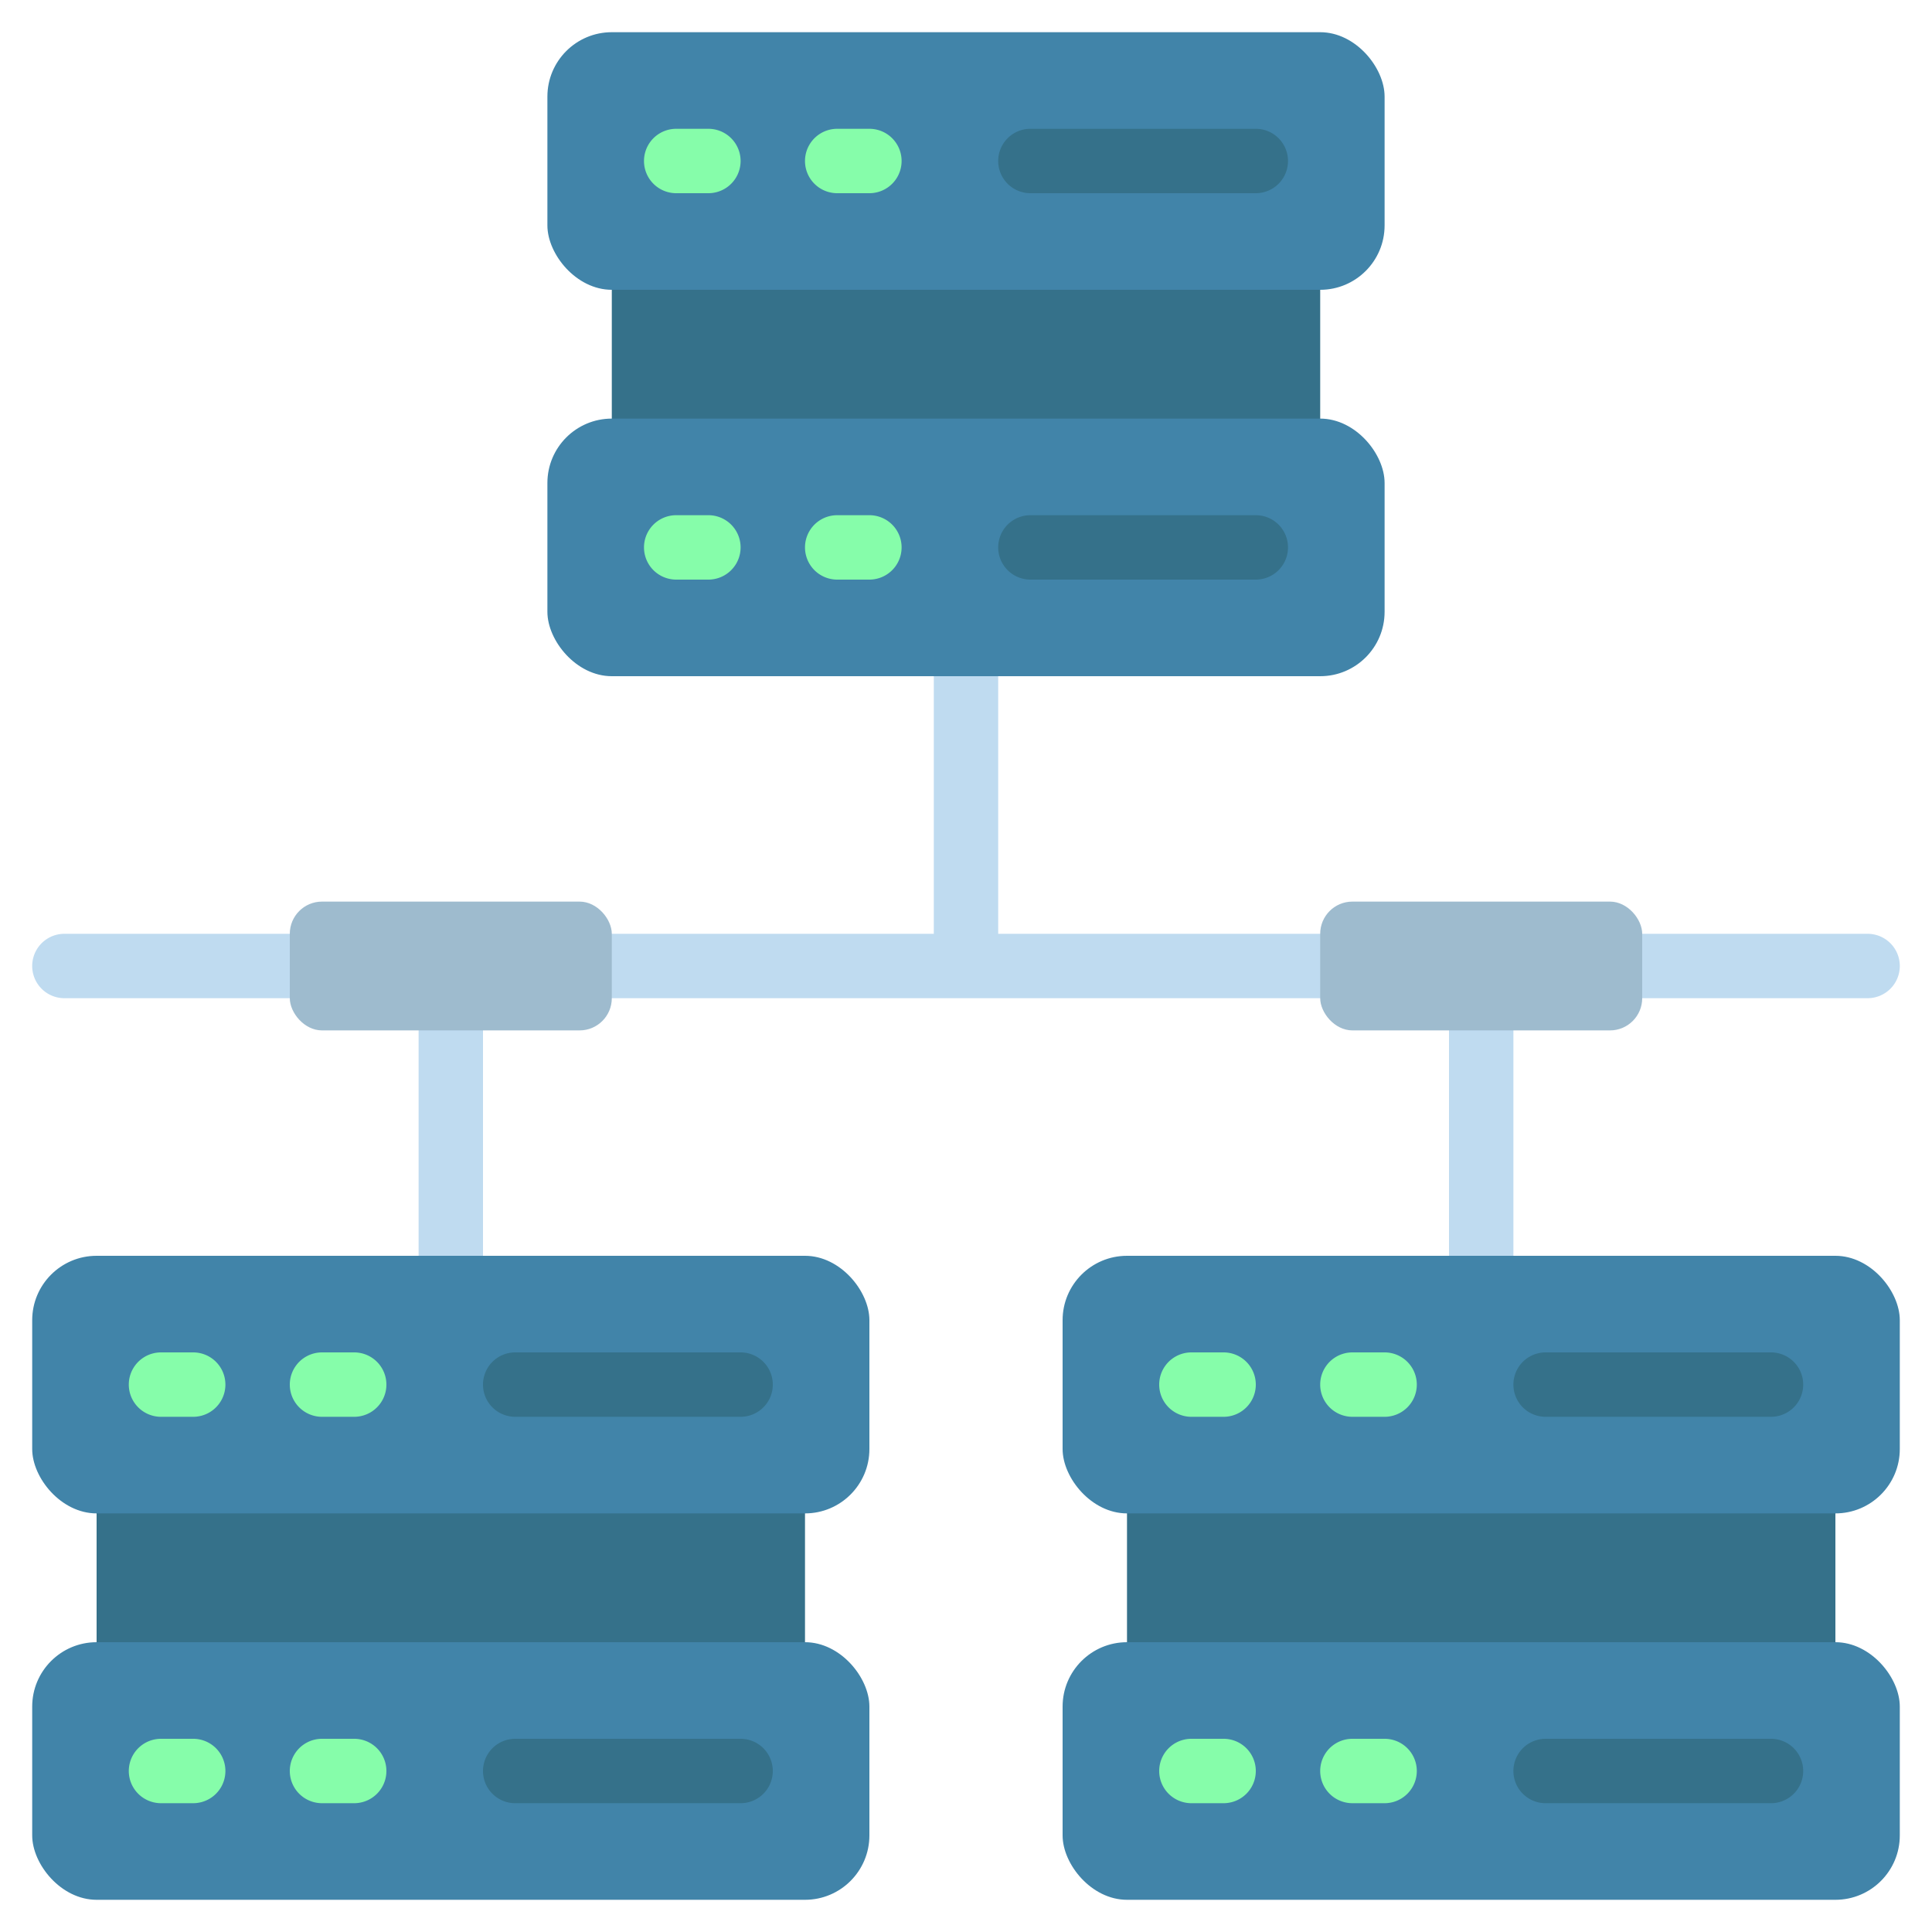
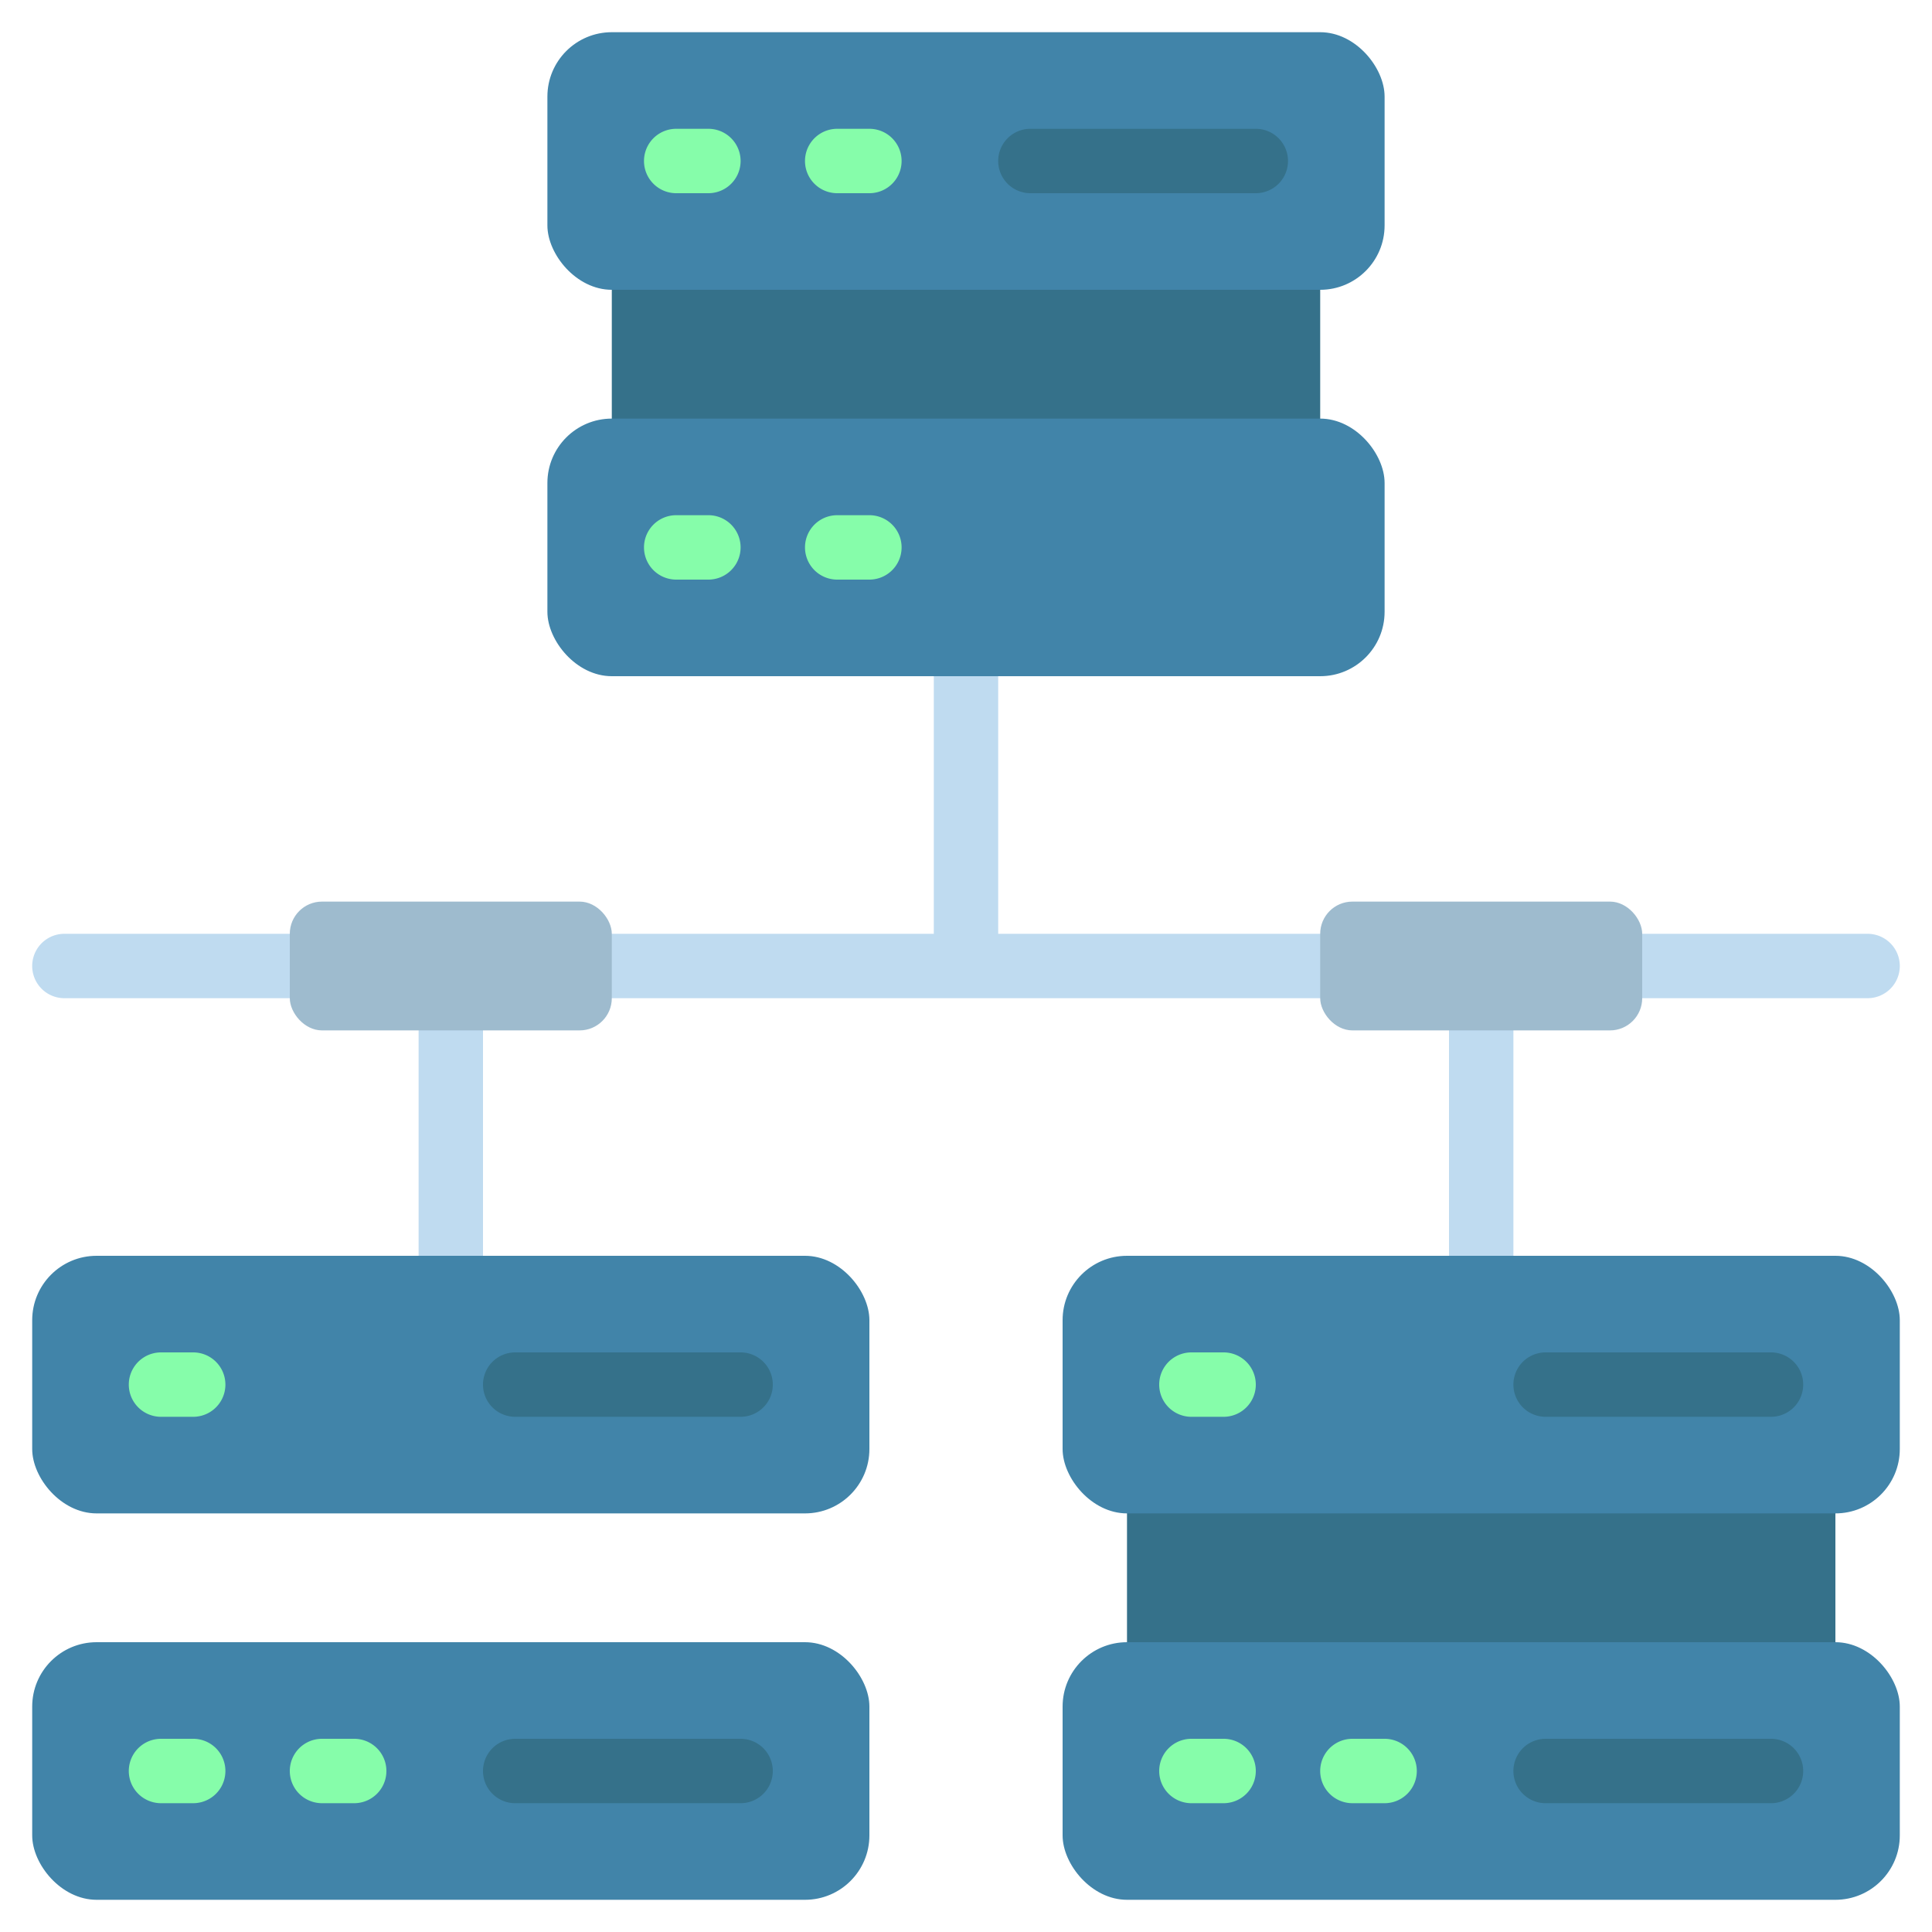
<svg xmlns="http://www.w3.org/2000/svg" id="Icons" height="512" viewBox="0 0 60 60" width="512">
  <path d="m59 30a1 1 0 0 1 -1 1h-11v10h-2v-10h-30v10h-2v-10h-11a1 1 0 0 1 0-2h27v-10a1 1 0 0 1 2 0v10h27a1 1 0 0 1 1 1z" fill="#bfdbf0" />
  <path d="m19 8h22v6h-22z" fill="#35718a" />
  <rect fill="#4184a9" height="8" rx="2" transform="matrix(-1 0 0 -1 60 10)" width="26" x="17" y="1" />
  <rect fill="#4184a9" height="8" rx="2" transform="matrix(-1 0 0 -1 60 34)" width="26" x="17" y="13" />
-   <path d="m3 46h22v6h-22z" fill="#35718a" />
  <rect fill="#4184a9" height="8" rx="2" transform="matrix(-1 0 0 -1 28 86)" width="26" x="1" y="39" />
  <rect fill="#4184a9" height="8" rx="2" transform="matrix(-1 0 0 -1 28 110)" width="26" x="1" y="51" />
  <path d="m35 46h22v6h-22z" fill="#35718a" />
  <rect fill="#4184a9" height="8" rx="2" transform="matrix(-1 0 0 -1 92 86)" width="26" x="33" y="39" />
  <rect fill="#4184a9" height="8" rx="2" transform="matrix(-1 0 0 -1 92 110)" width="26" x="33" y="51" />
  <rect fill="#9ebbce" height="4" rx="1" width="10" x="9" y="28" />
  <rect fill="#9ebbce" height="4" rx="1" width="10" x="41" y="28" />
  <path d="m27 6h-1a1 1 0 0 1 0-2h1a1 1 0 0 1 0 2z" fill="#86fdaa" />
  <path d="m39 6h-7a1 1 0 0 1 0-2h7a1 1 0 0 1 0 2z" fill="#35718a" />
  <path d="m22 6h-1a1 1 0 0 1 0-2h1a1 1 0 0 1 0 2z" fill="#86fdaa" />
  <path d="m27 18h-1a1 1 0 0 1 0-2h1a1 1 0 0 1 0 2z" fill="#86fdaa" />
-   <path d="m39 18h-7a1 1 0 0 1 0-2h7a1 1 0 0 1 0 2z" fill="#35718a" />
  <path d="m22 18h-1a1 1 0 0 1 0-2h1a1 1 0 0 1 0 2z" fill="#86fdaa" />
-   <path d="m11 44h-1a1 1 0 0 1 0-2h1a1 1 0 0 1 0 2z" fill="#86fdaa" />
  <path d="m23 44h-7a1 1 0 0 1 0-2h7a1 1 0 0 1 0 2z" fill="#35718a" />
  <path d="m6 44h-1a1 1 0 0 1 0-2h1a1 1 0 0 1 0 2z" fill="#86fdaa" />
  <path d="m11 56h-1a1 1 0 0 1 0-2h1a1 1 0 0 1 0 2z" fill="#86fdaa" />
  <path d="m23 56h-7a1 1 0 0 1 0-2h7a1 1 0 0 1 0 2z" fill="#35718a" />
  <path d="m6 56h-1a1 1 0 0 1 0-2h1a1 1 0 0 1 0 2z" fill="#86fdaa" />
-   <path d="m43 44h-1a1 1 0 0 1 0-2h1a1 1 0 0 1 0 2z" fill="#86fdaa" />
  <path d="m55 44h-7a1 1 0 0 1 0-2h7a1 1 0 0 1 0 2z" fill="#35718a" />
  <path d="m38 44h-1a1 1 0 0 1 0-2h1a1 1 0 0 1 0 2z" fill="#86fdaa" />
  <path d="m43 56h-1a1 1 0 0 1 0-2h1a1 1 0 0 1 0 2z" fill="#86fdaa" />
  <path d="m55 56h-7a1 1 0 0 1 0-2h7a1 1 0 0 1 0 2z" fill="#35718a" />
  <path d="m38 56h-1a1 1 0 0 1 0-2h1a1 1 0 0 1 0 2z" fill="#86fdaa" />
</svg>